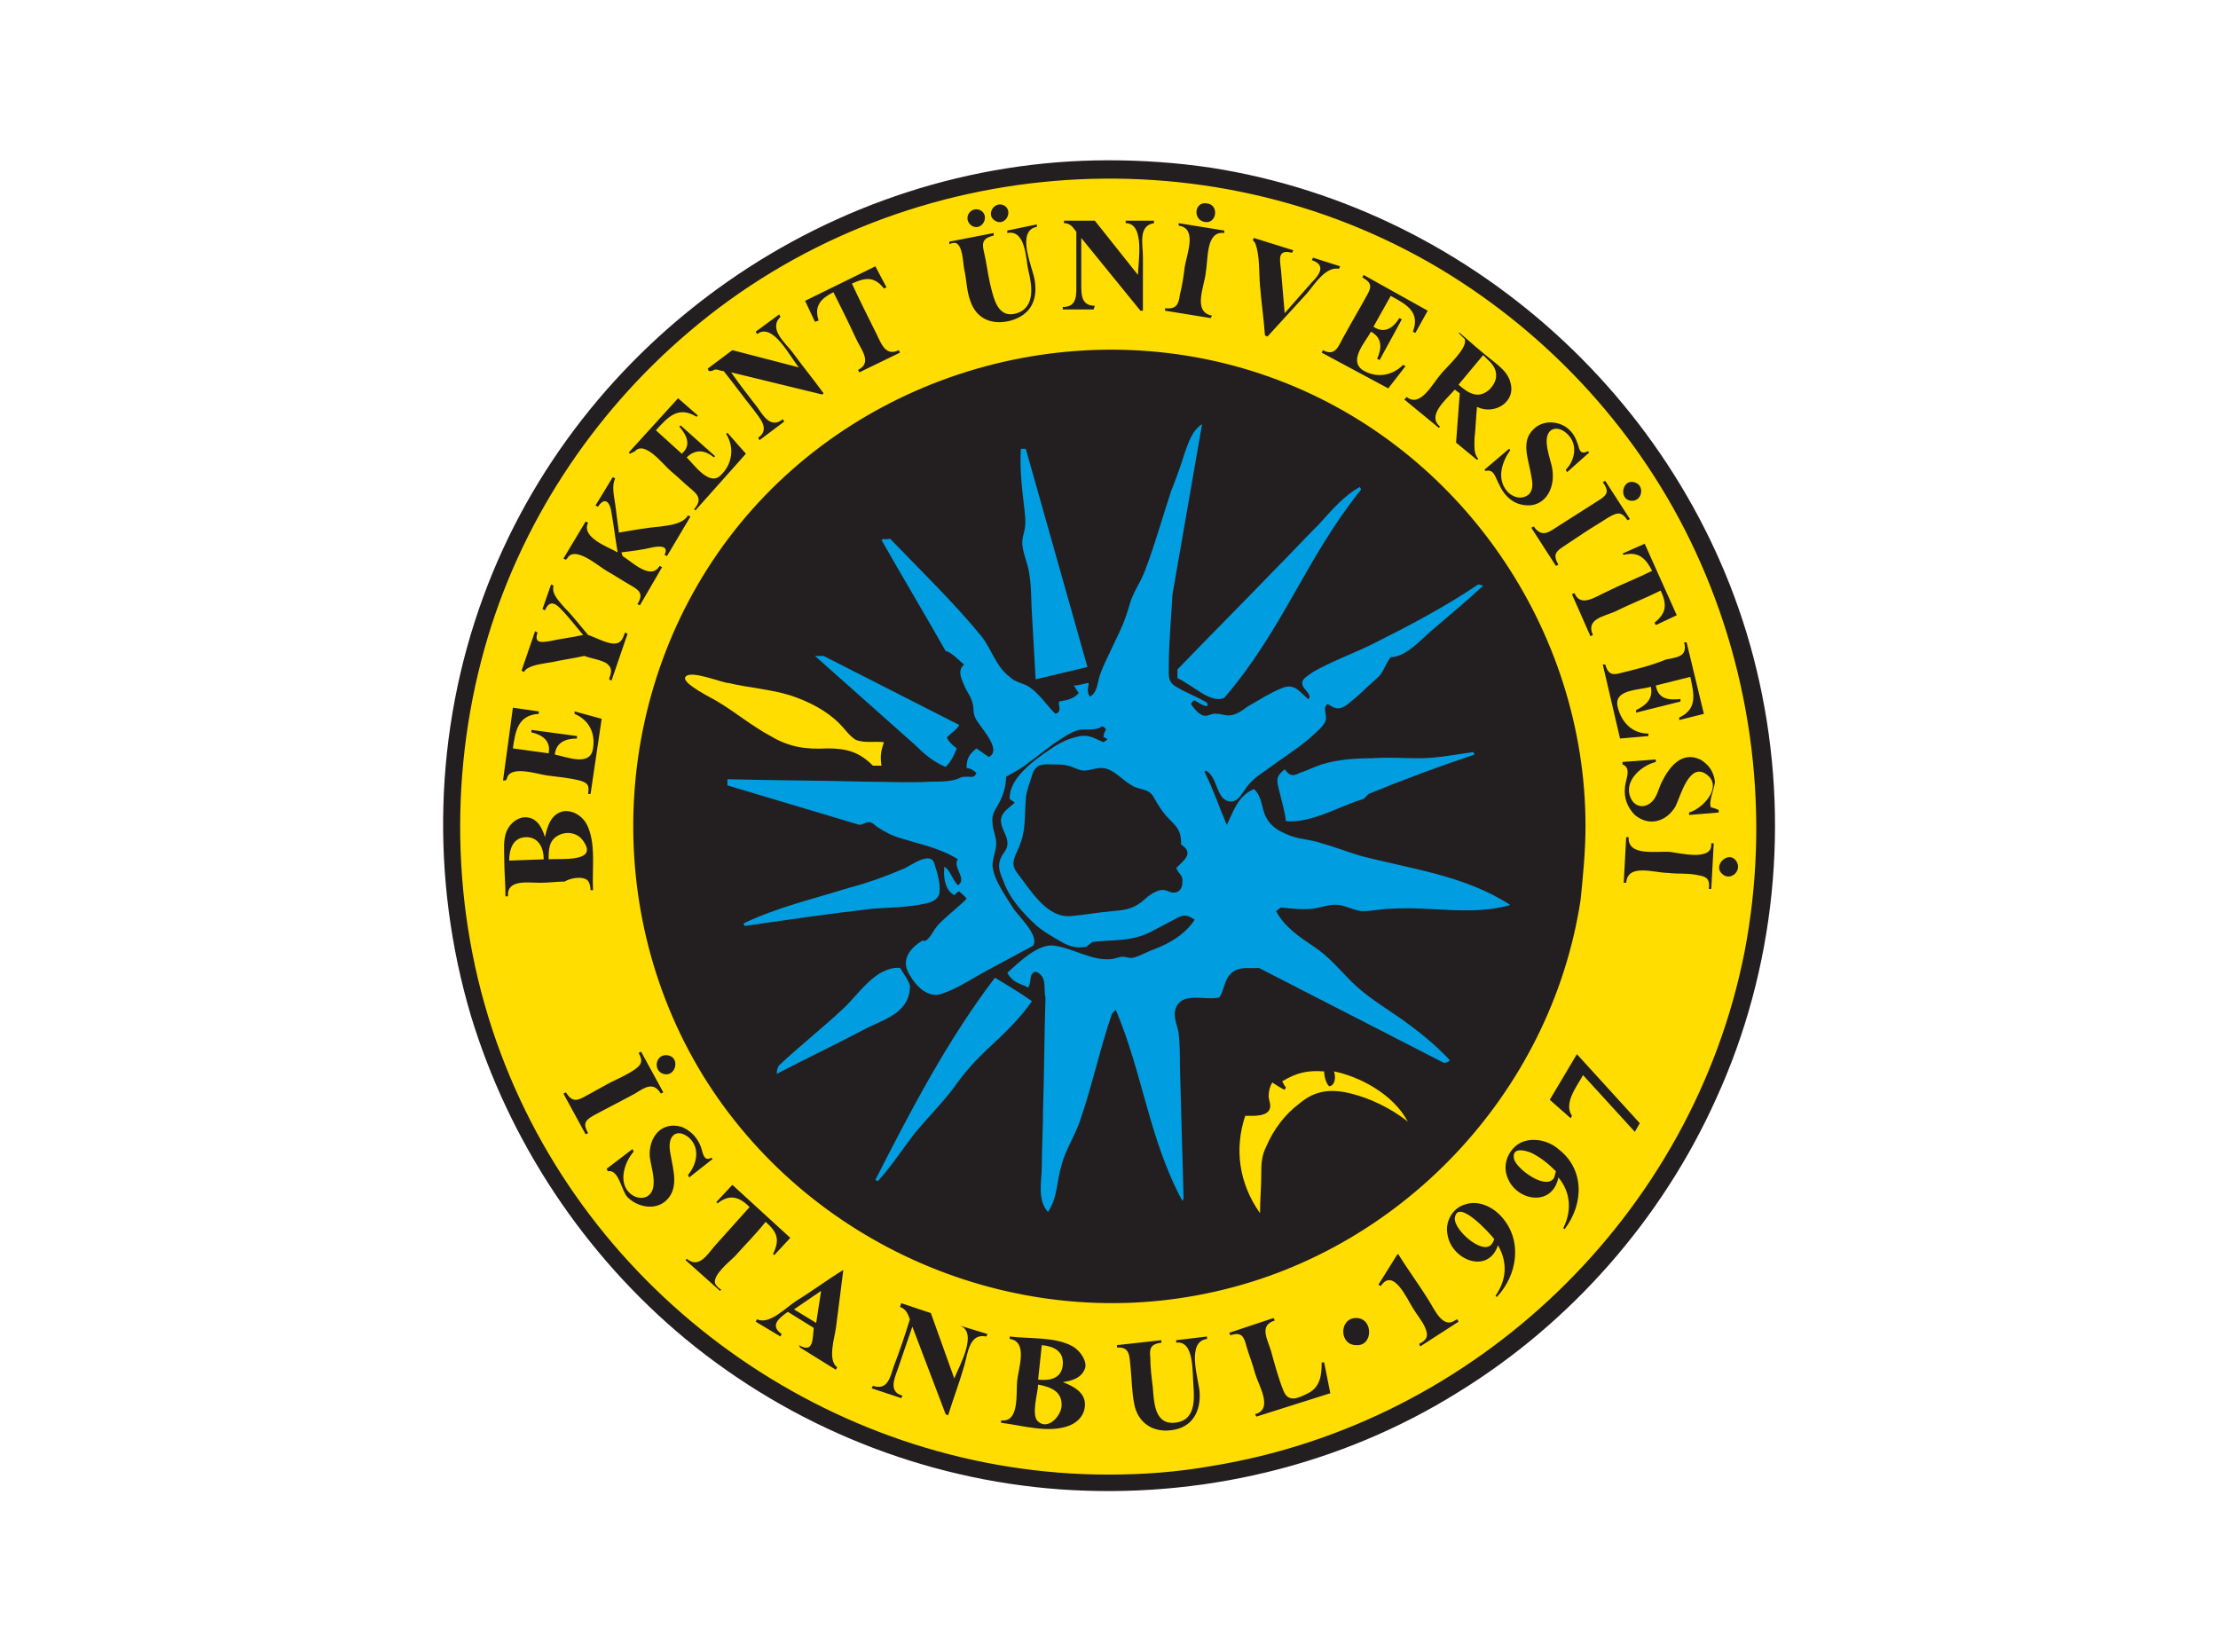
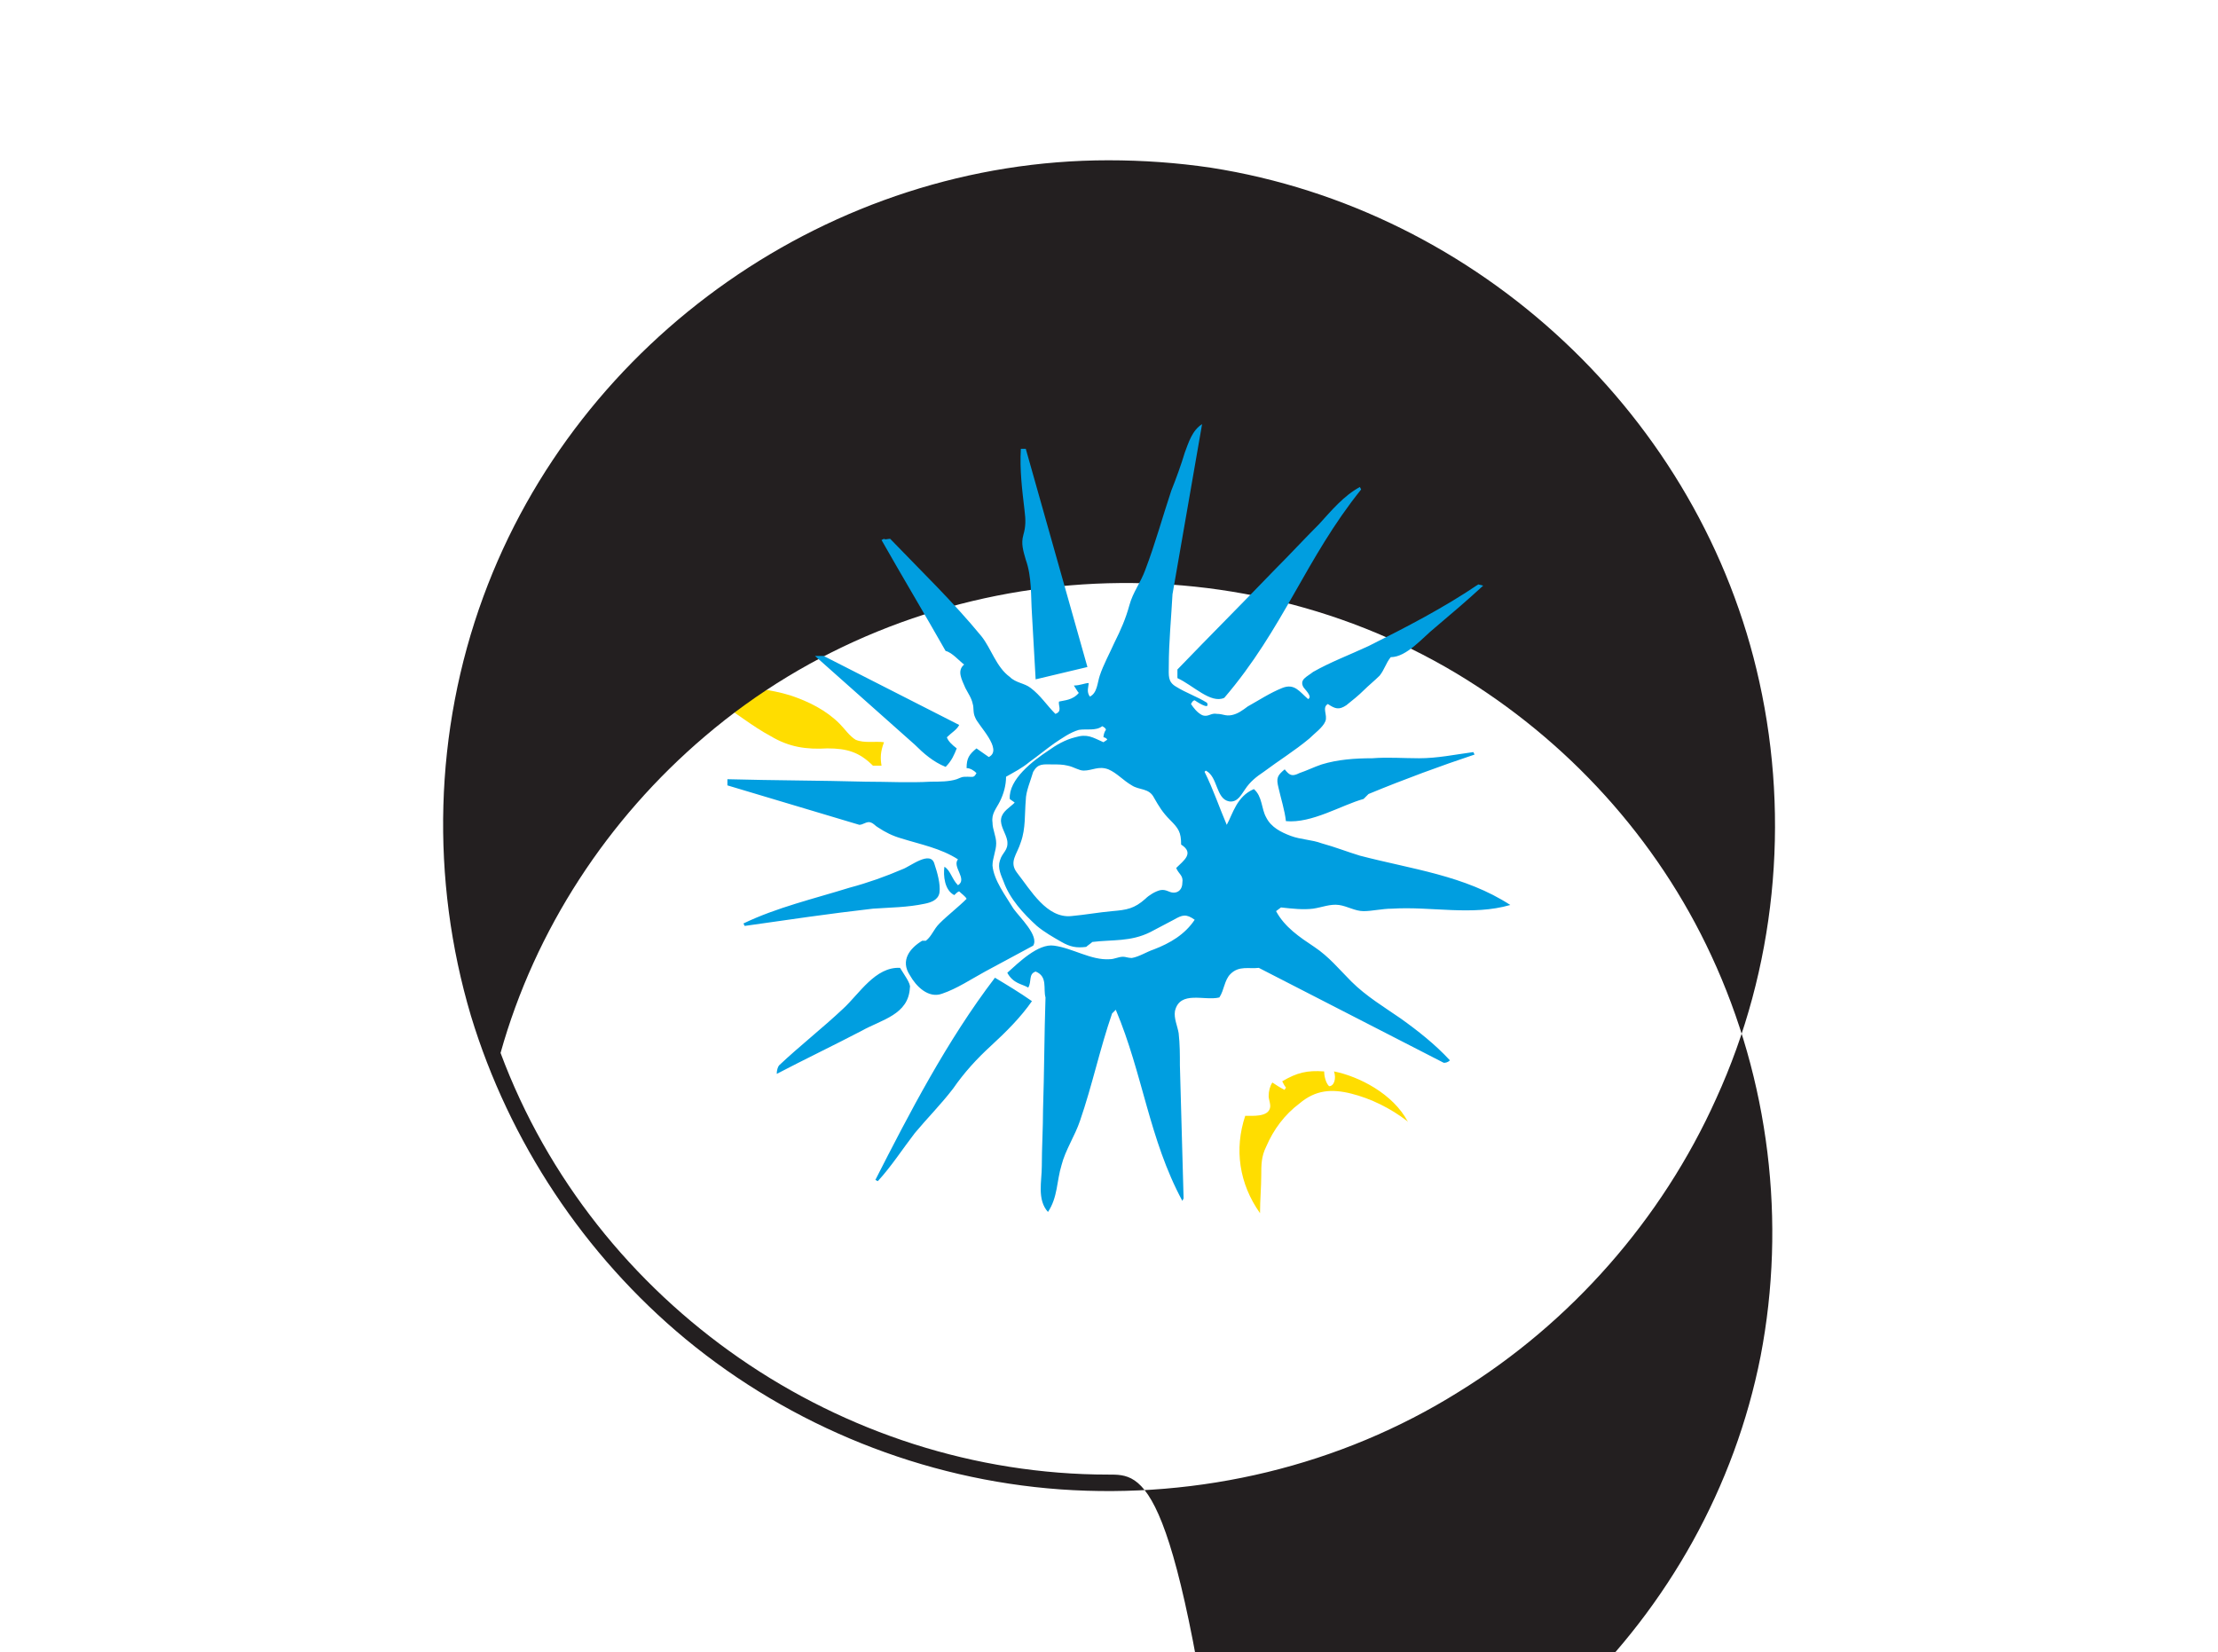
<svg xmlns="http://www.w3.org/2000/svg" version="1.0" id="katman_1" x="0px" y="0px" viewBox="0 0 179.9 134" style="enable-background:new 0 0 179.9 134;" xml:space="preserve">
  <style type="text/css">
	.st0{fill:#FFDD00;}
	.st1{fill:#231F20;}
	.st2{fill:#009EE0;}
</style>
-   <path class="st0" d="M36.8,67c0-22,14.1-42.3,34.8-49.9c10.7-3.9,22.6-4.3,33.5-1c10.1,3,19.3,9.2,26,17.4  C145.2,50.8,146.8,76,135,95c-5.5,8.9-13.7,16.1-23.2,20.4c-10.3,4.6-21.9,5.9-32.9,3.5c-21.2-4.4-38-22-41.4-43.4  C37,72.7,36.8,69.8,36.8,67z" />
-   <path class="st1" d="M48.1,90.5c1.1-0.6,2.3-1.2,3.4-1.8c0.8-0.5,1.5-1,2.1,0l0.2-0.1L52,85.3l-0.2,0.1c0.4,0.7,0.2,1-0.4,1.4  c-0.6,0.4-1.3,0.7-1.9,1c-0.7,0.4-1.3,0.7-2,1.1s-1.1,0.5-1.6-0.3l-0.2,0.1l1.8,3.3l0.2-0.1C47.3,91.2,47.4,90.9,48.1,90.5z   M53.8,87.1c1,0.3,1.4-1.3,0.4-1.5S52.9,86.8,53.8,87.1z M56.1,92.5c0.7,0.9,0.3,2.1-0.3,2.8l0.1,0.2l1.9-1.5l-0.1-0.1  c-0.7,0.4-0.7-0.6-0.9-1c-0.3-0.7-0.8-1.2-1.5-1.5c-1.7-0.5-2.7,0.9-2.6,2.4c0.1,0.8,0.4,1.6,0.3,2.4c-0.1,0.8-0.8,1.2-1.6,0.8  c-1.4-0.8-0.8-2.7,0-3.6l-0.1-0.2l-2.1,1.6l0.1,0.2c0.9-0.2,1.1,1.6,1.6,2.1c0.8,0.8,2.2,1.1,3.1,0.3c1.1-1,0.6-2.5,0.4-3.7  c-0.1-0.5-0.2-1.2,0.2-1.6S55.7,92,56.1,92.5L56.1,92.5z M58,104.1c-0.2-0.7,1.2-1.8,1.6-2.2c0.8-0.9,1.7-1.8,2.5-2.8  c0.9,0.8,1.2,1.4,0.6,2.6l0.1,0.1l1.3-1.4l-4.7-4.3l-1.3,1.4l0.1,0.1c1-0.8,1.8-0.5,2.6,0.3c-0.9,1-1.7,1.9-2.6,2.9  c-0.7,0.7-1.4,2.2-2.5,1.3l-0.1,0.1l2.8,2.5l0.1-0.1C58.3,104.5,58.1,104.3,58,104.1z M68.4,103c-1.3,0.8-2.5,1.7-3.8,2.5  c-0.8,0.5-2.2,2-3.2,1.5l-0.1,0.2l2,1.2l0.1-0.2c-1-0.7-0.2-1.3,0.5-1.8l2.1,1.3c-0.1,0.9,0,2.1-1.2,1.4l0.1,0.2l2.9,1.8l0.1-0.2  c-0.8-0.6-0.2-2.4-0.1-3.2C68,106.2,68.2,104.6,68.4,103z M66.2,107.3l-1.8-1.1l2.2-1.5C66.6,104.7,66.2,107.3,66.2,107.3z   M77.8,107.5c1.6,0.5,0,3.3-0.4,4.3l-1.9-5.3l-2.4-0.8L73,106c0.5,0.2,0.6,0.5,0.8,1c-0.4,1.3-0.8,2.5-1.3,3.8  c-0.3,0.9-0.5,2-1.7,1.6l-0.1,0.2l2.4,0.8l0.1-0.2c-1.1-0.3-0.7-1.3-0.4-2.1c0.4-1.2,0.8-2.3,1.2-3.5l2.7,7.1l0.2,0.1  c0.4-1.3,0.9-2.6,1.3-4c0.3-1,0.4-2.7,1.8-2.4l0.1-0.2L77.8,107.5C77.9,107.5,77.8,107.5,77.8,107.5z M87,109.2  c-1.4-0.8-3.6-0.6-5.1-0.8v0.2c1.5,0.2,0.7,2.4,0.6,3.4c-0.1,1,0.2,3.4-1.3,3.2v0.2c1.7,0.2,3.9,0.9,5.6,0.2  c0.7-0.3,1.2-0.9,1.2-1.7c0-1-1-1.5-1.8-1.8c0.7-0.1,1.5-0.3,1.8-1.1C88.2,110.5,87.7,109.6,87,109.2L87,109.2z M86.1,114.1  c-0.1,0.8-1.1,1.9-1.9,1.2c-0.6-0.5,0-2.4,0-3C85.3,112.5,86.2,112.9,86.1,114.1z M86.2,110.7c-0.1,1.1-1,1.3-2,1.2l0.3-2.8  C85.5,109.2,86.3,109.6,86.2,110.7z M95.4,108.7v0.2c1.5-0.2,1.3,2.5,1.4,3.5c0.1,1.3,0.1,2.9-1.6,3c-1.6,0.1-1.6-1.8-1.7-2.9  c-0.1-0.8-0.2-1.6-0.2-2.4c-0.1-0.8,0.1-1.1,0.9-1.2v-0.2l-3.6,0.4v0.2c1.1-0.1,1,0.8,1.1,1.6c0.1,1,0.1,2,0.3,3  c0.3,1.5,1.5,2.3,3,2.1c1.7-0.2,2.4-1.5,2.3-3.1c-0.1-1.1-1.1-4.1,0.6-4.3v-0.2L95.4,108.7z M107.2,110.5c0,1-0.1,2-1.1,2.5  c-0.8,0.4-1.6,0.8-2-0.2s-0.7-2.1-1-3.2c-0.3-1-1-2.1,0.3-2.5l-0.1-0.2l-3.6,1.2l0.1,0.2c0.9-0.3,1.1,0.1,1.3,0.9  c0.2,0.7,0.5,1.4,0.7,2.2c0.3,1,1.5,2.9,0,3.3l0.1,0.2l6-1.9l-0.5-2.5C107.4,110.5,107.2,110.5,107.2,110.5z M118,107.1  c-1,0.7-1.7-1-2.1-1.6c-0.8-1.3-1.7-2.5-2.5-3.8l-0.1,0.1l-1.5,2.4l0.2,0.1c1-1.5,2.1,1,2.6,1.8c0.3,0.5,0.8,1.1,1,1.6  c0.3,0.7,0.1,1-0.5,1.3l0.1,0.2l3.1-2l-0.1-0.2L118,107.1z M121.8,98.7c-0.7-0.8-1.9-1.4-3-1c-1,0.3-1.6,1.4-1.4,2.4  c0.3,2.1,3.3,3.3,4.1,0.9c0.8,1.4,0.7,2.8-0.2,4.1l0.1,0.1C123.1,103.4,123.5,100.6,121.8,98.7z M120.9,101c-0.8,0.7-3-1.3-2.9-2.2  c0.2-1.7,2.9,1.3,3.2,1.7C121.1,100.8,121,100.9,120.9,101z M126.4,93.2c-0.8-0.7-2.1-1-3.1-0.5c-0.9,0.5-1.4,1.6-1.1,2.6  c0.6,2.1,3.7,2.7,4.2,0.2c1,1.2,1.1,2.7,0.4,4.1l0.1,0.1C128.5,97.6,128.5,94.8,126.4,93.2z M126,95.6c-0.7,0.9-3-0.8-3.2-1.6  c-0.2-1,0.9-0.7,1.4-0.5c0.8,0.4,1.4,0.9,2,1.5C126.1,95.3,126.1,95.5,126,95.6z M125.7,89.2l1.7,1.5l0.1-0.2  c-0.7-1,0.4-2.4,0.9-3.3l4.2,4.6l0.4-0.7l-5.1-5.6L125.7,89.2z M47.5,71.3c0.3,0.1,0.4,0.6,0.4,0.9h0.2c-0.1-1.7,0.3-4-0.6-5.5  c-0.4-0.6-1.1-1-1.8-0.9c-1,0.2-1.3,1.2-1.5,2.1c-0.2-0.7-0.6-1.5-1.4-1.6c-0.7-0.1-1.4,0.4-1.7,1.1c-0.3,0.7-0.2,1.5-0.2,2.3  c0,1,0.1,2,0.1,3h0.2c-0.1-1.4,1.6-1.1,2.6-1.1c0.7,0,1.4-0.1,2-0.1C46.3,71.2,47.1,71.1,47.5,71.3z M41.3,69.8  c0-0.9,0.3-1.9,1.4-1.9c1,0,1.4,0.9,1.4,1.8C44.1,69.7,41.3,69.8,41.3,69.8z M44.5,69.7c0-0.8,0-1.6,0.9-2c0.7-0.3,1.5-0.1,1.9,0.5  C48.6,70,45.4,69.6,44.5,69.7z M41.1,63.2c0.2-1.2,2.5-0.4,3.3-0.3c0.8,0.1,1.8,0.2,2.6,0.4c0.7,0.2,0.8,0.4,0.7,1.1h0.2l0.9-6.1  l-2.2-0.6v0.2c1.2,0.5,1.7,1.6,1.5,2.8c-0.2,1.5-2.1,0.7-3.1,0.5c0.1-1,0.9-1.3,1.8-1.3v-0.2l-3.7-0.5v0.2c0.9,0.2,1.6,0.7,1.4,1.7  l-2.9-0.4c0.2-1.4,0.4-2.7,2.1-2.8v-0.2l-2.1-0.3l-0.8,5.9H41C41,63.3,41.1,63.2,41.1,63.2z M42.8,54.2c0.5-0.3,1.4-0.4,2-0.5  c0.9-0.2,1.7-0.3,2.6-0.5c0.5,0.2,1.3,0.3,1.8,0.6c0.5,0.4,0.4,0.7,0.2,1.3l0.2,0.1l1.3-3.8l-0.2-0.1c-0.2,0.5-0.3,0.9-0.9,0.9  c-0.6,0-1.5-0.5-2.1-0.7c-0.6-0.7-1.2-1.5-1.9-2.2c-0.4-0.5-1.1-1.1-0.9-1.8l-0.2-0.1l-0.7,2l0.2,0.1c0.3-0.7,0.7-0.7,1.2-0.2  c0.7,0.7,1.3,1.5,1.9,2.2c-0.9,0.2-1.8,0.3-2.7,0.5c-0.7,0.1-1.3,0.2-1-0.7l-0.2-0.1l-1.1,3.2l0.2,0.1  C42.5,54.5,42.6,54.3,42.8,54.2z M46,45.3c0.6-1.1,2.5,0.6,3.2,1s1.3,0.8,2,1.2s1,0.7,0.5,1.5l0.2,0.1l1.8-3.1l-0.2-0.1  c-0.7,1.2-2.2-0.3-3-0.8l-0.1-0.3c0.8-0.1,1.7-0.2,2.5-0.4c0.5-0.1,1.4-0.2,1,0.6l0.2,0.1l1.9-3.2l-0.2-0.1  c-0.4,0.7-1.5,0.8-2.2,0.9c-1.1,0.1-2.3,0.3-3.4,0.5c-0.1-0.8-0.2-1.5-0.3-2.3c-0.1-0.7-0.3-1.5,0-2.1l-0.2-0.1L48.3,41l0.2,0.1  c0.6-0.9,1-0.3,1.1,0.5c0.2,1.1,0.3,2.1,0.5,3.2c-0.7-0.4-3-1.2-2.4-2.4l-0.2-0.1l-1.8,3l0.2,0.1C45.9,45.4,46,45.3,46,45.3z   M51.5,36.6c0.8-0.9,2.3,1.1,2.9,1.6c0.6,0.5,1.1,1,1.7,1.5c0.6,0.5,0.8,0.9,0.2,1.6l0.1,0.1l4.1-4.6L59,35.1l-0.1,0.1  c0.7,1.1,0.5,2.5-0.5,3.4c-0.9,0.8-2.1-0.9-2.7-1.5c0.7-0.7,1.5-0.6,2.2,0L58,37l-2.8-2.5l-0.1,0.1c0.6,0.7,1,1.5,0.2,2.2l-2.1-1.9  c1-1.1,1.8-2,3.3-1.1l0.1-0.1L55,32.3l-4,4.4l0.1,0.1C51.1,36.8,51.5,36.6,51.5,36.6z M57.9,30c0.3-0.1,0.5,0.1,0.8,0.1  c0.8,1,1.6,2.1,2.4,3.1c0.5,0.7,1.4,1.6,0.4,2.3l0.1,0.2l2-1.5L63.5,34c-1,0.8-1.6-0.3-2.1-1c-0.7-0.9-1.4-1.8-2.1-2.8l7.4,1.8  l0.1-0.1c-0.8-1.1-1.7-2.2-2.5-3.3c-0.6-0.8-2-1.9-1-2.9l-0.1-0.2l-1.9,1.4l0.1,0.2c1.3-1,2.7,1.9,3.4,2.7l-5.4-1.4l-2,1.5l0.1,0.2  C57.6,30.1,57.8,30.1,57.9,30z M66.4,26c-0.4-1.2,0.2-1.8,1.2-2.3c0.6,1.2,1.2,2.4,1.8,3.7c0.4,0.9,1.4,2,0.2,2.6l0.1,0.2l3.3-1.6  l-0.1-0.2c-1.2,0.6-1.5-0.8-2-1.7c-0.6-1.2-1.2-2.4-1.8-3.7c1.1-0.5,1.8-0.6,2.6,0.4l0.2-0.1L71,21.6l-5.7,2.8l0.8,1.7  C66.1,26.1,66.4,26,66.4,26z M78.8,18.3c0.8,0.5,1.5-0.7,0.8-1.2C78.8,16.6,78,17.7,78.8,18.3z M77.5,19.7c0.6,0.2,0.6,1.6,0.7,2.1  c0.2,0.9,0.2,1.8,0.5,2.6c0.5,1.5,1.8,2,3.3,1.6c1.7-0.5,2.2-1.8,1.9-3.4c-0.2-1-1.5-3.9,0.2-4.2v-0.2l-2.4,0.5v0.2  c1.5-0.3,1.5,2.1,1.7,3c0.3,1.2,0.6,3-0.9,3.5c-1.6,0.5-1.9-1.2-2.2-2.4c-0.2-0.9-0.3-1.8-0.5-2.6c-0.2-0.8,0-1.1,0.8-1.3v-0.2  L77,19.6v0.2C77.2,19.7,77.4,19.7,77.5,19.7z M80.7,17.9c0.8,0.5,1.5-0.7,0.8-1.2C80.7,16.2,79.9,17.4,80.7,17.9z M88.8,24.8  c-1.1,0-1.1-0.9-1.1-1.7v-3.8l4.8,5.9h0.2v-4.4c0-1-0.4-2.5,0.9-2.7v-0.2h-2.3v0.2c1.6,0,1,3.2,1,4.2l-3.5-4.4h-2.5v0.2  c0.5,0,0.7,0.3,1,0.7V23c0,0.9,0.1,1.9-1.1,1.9v0.2h2.5C88.7,25.1,88.8,24.8,88.8,24.8z M98.3,25.6c-1.6-0.3-0.6-2.4-0.5-3.5  c0.2-1.1,0-3.4,1.5-3.2v-0.2l-3.7-0.6v0.2c1.5,0.2,0.7,2.2,0.5,3.3c-0.1,0.8-0.2,1.5-0.4,2.3c-0.1,0.8-0.3,1.2-1.2,1.1v0.2l3.7,0.6  C98.2,25.8,98.3,25.6,98.3,25.6z M97.7,18c1,0.2,1.2-1.4,0.2-1.5C96.9,16.3,96.7,17.8,97.7,18z M101.8,19.7c0.4,1,0.3,2.4,0.4,3.5  c0.1,1.3,0.3,2.6,0.4,4l0.2,0.1c1.1-1.2,2.1-2.3,3.2-3.5c0.6-0.7,1.5-2.2,2.6-2l0.1-0.2l-2.2-0.7l-0.1,0.2c1.2,0.4,0.6,1.2,0,1.8  c-0.7,0.8-1.5,1.7-2.2,2.5c-0.1-1.2-0.2-2.3-0.3-3.5c-0.1-0.9-0.3-1.7,0.9-1.4l0.1-0.2l-3.2-1l-0.1,0.2  C101.6,19.4,101.7,19.6,101.8,19.7z M110.9,23.9c-0.6,1.1-1.2,2.1-1.8,3.2c-0.5,0.8-0.7,1.9-1.8,1.3l-0.1,0.2l5.4,2.9l1.4-1.8  l-0.2-0.1c-0.9,0.9-2.2,1.1-3.3,0.4c-1.1-0.8,0.2-2.2,0.7-3.1c0.9,0.5,0.9,1.3,0.5,2.2l0.2,0.1l1.8-3.3l-0.2-0.1  c-0.5,0.8-1.2,1.3-2.1,0.7l1.4-2.5c1.3,0.7,2.4,1.3,1.8,2.9l0.2,0.1l1-1.8l-5.2-2.9l-0.1,0.2C111.2,22.9,111.3,23.2,110.9,23.9z   M118.8,27.5c0.3,0.7-1.5,2.3-1.9,2.8c-0.7,0.8-1.7,2.8-2.8,1.9l-0.2,0.2l2.8,2.3l0.1-0.1c-1.1-0.9,0.5-2.2,1.2-3l0.4,0.3l-0.3,4  l1.7,1.4l0.1-0.1c-0.4-0.4-0.3-1.1-0.3-1.7c0.1-0.8,0.1-1.6,0.2-2.5c1.4,0.7,3.2-0.4,2.7-2c-0.2-0.8-0.9-1.3-1.5-1.8  c-0.9-0.7-1.8-1.5-2.6-2.2h-0.1L118.8,27.5L118.8,27.5z M120.7,29.2c0.8,0.7,0.9,1.6,0.1,2.4c-0.9,0.8-1.7,0.3-2.5-0.4l2-2.4  L120.7,29.2z M122.2,39.8c-0.8-1-0.4-2.3,0.3-3.3l-0.1-0.1l-2,1.7l0.1,0.1c0.7-0.2,0.8,0.6,1.1,1.1c0.3,0.7,0.9,1.4,1.7,1.6  c1.9,0.5,2.9-1.2,2.6-2.9c-0.1-0.7-0.9-2.5-0.1-3.1c0.6-0.4,1.4,0.2,1.7,0.8c0.4,0.8,0.1,1.8-0.5,2.4l0.1,0.2l1.8-1.6l-0.1-0.1  c-0.6,0.3-0.7-0.1-0.8-0.5c-0.2-0.6-0.4-1-0.9-1.4c-0.8-0.6-2-0.6-2.7,0.1c-1.1,1-0.4,2.5-0.2,3.8c0.1,0.5,0.2,1.1-0.2,1.5  C123.4,40.6,122.6,40.3,122.2,39.8z M129.8,40.5l-3.3,2.1c-0.8,0.5-1.4,1.1-2.1,0.1l-0.2,0.1l2,3.1l0.2-0.1c-0.4-0.7-0.3-1,0.3-1.4  l1.8-1.2c0.6-0.4,1.3-0.8,1.9-1.2c0.7-0.4,1.1-0.6,1.6,0.2l0.2-0.1l-2-3.1l-0.2,0.1C130.5,39.8,130.4,40.1,129.8,40.5z M132.2,40.6  c1,0.2,1.3-1.3,0.3-1.5C131.6,38.9,131.3,40.4,132.2,40.6z M131.7,45c1.2-0.3,1.8,0.3,2.3,1.3c-1.2,0.6-2.5,1.1-3.7,1.7  c-0.9,0.4-2.1,1.3-2.6,0.1l-0.2,0.1l1.5,3.4l0.2-0.1c-0.6-1.3,0.9-1.5,1.8-1.9c1.2-0.6,2.5-1.1,3.7-1.7c0.5,1.1,0.5,1.8-0.5,2.6  l0.1,0.2l1.7-0.8l-2.6-5.8l-1.8,0.8C131.6,44.9,131.7,45,131.7,45z M131.4,54.6c-0.7,0.2-1,0-1.2-0.7H130l1.4,6l2.3-0.2v-0.2  c-1.3,0-2.2-0.9-2.5-2.2c-0.3-1.4,1.7-1.3,2.7-1.6c0.2,1-0.4,1.5-1.2,1.9v0.2l3.6-0.9v-0.2c-1,0.1-1.8,0-2-1.1l2.8-0.7  c0.3,1.4,0.6,2.6-0.9,3.3v0.2l2-0.5l-1.4-5.8h-0.2c0.3,1.2-0.6,1.2-1.5,1.4C133.9,54,132.6,54.3,131.4,54.6z M138.8,65.5  c-0.3-0.3,0.3-1.7,0.3-2.1c-0.1-0.8-0.5-1.4-1.2-1.8c-1.5-0.7-2.5,0.6-3.1,1.8c-0.3,0.6-0.4,1.3-0.9,1.7c-0.6,0.5-1.3,0.3-1.6-0.3  c-0.7-1.4,0.8-2.7,2-3v-0.2l-2.7,0.2V62c0.8,0.3,0.2,1.3,0.2,1.9c-0.1,0.8,0.2,1.6,0.8,2.2c1.2,1,2.6,0.5,3.3-0.7  c0.4-0.8,1.1-3.6,2.5-2.6c1.4,1-0.3,2.8-1.4,3.1v0.2l2.4-0.2v-0.2C139,65.5,138.8,65.5,138.8,65.5L138.8,65.5z M140.8,69.8  c-0.6-0.8-1.8,0.3-1.2,1C140.3,71.6,141.4,70.6,140.8,69.8z M138.8,68.6c-0.1,1.2-2.5,0.6-3.3,0.5c-1.1-0.1-3.5,0.4-3.4-1.2h-0.2  l-0.2,3.7h0.2c0.1-1.6,2.3-0.8,3.4-0.8c0.8,0.1,1.7,0,2.5,0.2c0.7,0.1,0.9,0.4,0.8,1.1h0.2l0.2-3.7h-0.2V68.6z M128.6,67  c0-15.9-10.1-30.6-25-36.2C88.2,25,70.4,29.8,60,42.5c-10.3,12.6-11.5,30.8-3,44.7c8.5,13.8,25.1,21,40.9,17.7  c15.6-3.2,27.9-16.2,30.3-31.9C128.4,71,128.6,69,128.6,67z" />
  <path class="st0" d="M71.5,62.1h-0.7c-1.1-1.1-2.1-1.4-3.7-1.4c-1.7,0.1-3.1-0.1-4.6-1c-1.5-0.8-2.8-1.9-4.3-2.8  c-0.3-0.2-3-1.5-2.6-2c0.4-0.6,3,0.5,3.5,0.5c1.7,0.4,3.4,0.5,5,1c1.5,0.5,2.9,1.2,4,2.3c0.4,0.4,0.8,1,1.3,1.3  c0.7,0.3,1.6,0.1,2.3,0.2C71.4,61,71.4,61.5,71.5,62.1z M114.1,90.9c-1.3-1-2.9-1.8-4.5-2.2c-1.6-0.4-2.9-0.3-4.2,0.8  c-1.2,0.9-2.1,2.1-2.7,3.5c-0.4,0.8-0.4,1.5-0.4,2.3c0,1-0.1,2-0.1,3.1c-1.7-2.4-2.1-5.2-1.2-7.9c0.6,0,1.8,0.1,2-0.6  c0.1-0.3-0.1-0.7-0.1-1c0-0.4,0.1-0.8,0.3-1.1c0.3,0.2,0.6,0.4,1,0.6c0-0.1,0.1-0.1,0.1-0.2c-0.1-0.1-0.2-0.3-0.3-0.5  c1.2-0.7,2-0.9,3.4-0.8c0,0.3,0.1,0.9,0.4,1.2c0.4,0,0.6-0.6,0.4-1.2c2,0.4,4.8,1.8,6,4.1L114.1,90.9L114.1,90.9z" />
-   <path class="st1" d="M110,106.9c-1.4,0-1.4,2.2,0,2.2C111.4,109.2,111.4,106.9,110,106.9z" />
-   <path class="st1" d="M89.9,13c-22.4,0-43,14.4-50.7,35.4c-4,10.9-4.3,22.9-1,34c3.1,10.2,9.2,19.4,17.4,26.2  c8.6,7.1,19.3,11.4,30.4,12.2c11.3,0.8,22.7-1.9,32.3-7.9c9.1-5.6,16.5-14,20.9-23.8c4.8-10.5,6-22.5,3.5-33.8  C138,33.9,120,17,98.2,13.6C95.5,13.2,92.7,13,89.9,13z M89.9,119.6c-21.7,0-41.7-13.8-49.3-34.2c-3.9-10.4-4.3-22.1-1.3-32.8  c2.8-10,8.7-19,16.6-25.7c16.9-14.4,41.8-16.5,60.9-5.1c9,5.4,16.3,13.4,20.7,22.9c4.7,10.1,6.1,21.6,4,32.5  c-4.2,21.3-21.7,38.2-43.2,41.7C95.5,119.4,92.7,119.6,89.9,119.6z" />
+   <path class="st1" d="M89.9,13c-22.4,0-43,14.4-50.7,35.4c-4,10.9-4.3,22.9-1,34c3.1,10.2,9.2,19.4,17.4,26.2  c8.6,7.1,19.3,11.4,30.4,12.2c11.3,0.8,22.7-1.9,32.3-7.9c9.1-5.6,16.5-14,20.9-23.8c4.8-10.5,6-22.5,3.5-33.8  C138,33.9,120,17,98.2,13.6C95.5,13.2,92.7,13,89.9,13z M89.9,119.6c-21.7,0-41.7-13.8-49.3-34.2c2.8-10,8.7-19,16.6-25.7c16.9-14.4,41.8-16.5,60.9-5.1c9,5.4,16.3,13.4,20.7,22.9c4.7,10.1,6.1,21.6,4,32.5  c-4.2,21.3-21.7,38.2-43.2,41.7C95.5,119.4,92.7,119.6,89.9,119.6z" />
  <path class="st2" d="M83.2,64.9c-0.1,1.1,0,2.3-0.4,3.4c-0.3,1-1,1.6-0.3,2.5c1.1,1.4,2.4,3.7,4.4,3.5c1.1-0.1,2.2-0.3,3.3-0.4  c1.2-0.1,1.8-0.2,2.7-1c0.3-0.3,0.8-0.6,1.2-0.7c0.5-0.1,0.7,0.2,1.1,0.2c0.4,0,0.7-0.3,0.7-0.8c0.1-0.6-0.3-0.7-0.5-1.2  c0.6-0.6,1.5-1.2,0.4-1.9c0-1-0.2-1.3-0.9-2c-0.6-0.6-0.9-1.1-1.3-1.8c-0.4-0.8-1.2-0.6-1.8-1c-0.7-0.4-1.2-1-1.9-1.3  c-0.8-0.3-1.3,0.1-2,0.1c-0.4,0-0.8-0.3-1.3-0.4C86.2,62,85.8,62,85.4,62c-0.8,0-1.2-0.1-1.6,0.6C83.6,63.3,83.2,64.2,83.2,64.9z   M95.1,48.2c-0.1,1.9-0.3,3.9-0.3,5.8c0,0.8-0.1,1.3,0.6,1.7c0.8,0.5,1.7,0.8,2.5,1.3c0.3,0.7-1-0.2-1-0.2c-0.1,0-0.2,0.1-0.3,0.3  c0.2,0.3,0.5,0.7,0.9,0.9c0.5,0.2,0.7-0.2,1.2-0.1c0.5,0,0.7,0.2,1.2,0.1s0.9-0.4,1.3-0.7c0.9-0.5,1.8-1.1,2.8-1.5s1.4,0.3,2.1,0.9  c0.4-0.2-0.3-0.8-0.4-1c-0.3-0.6,0.3-0.8,0.8-1.2c1.4-0.8,3-1.4,4.5-2.1c3-1.5,6.1-3.1,8.9-5l0.4,0.1c-1.3,1.2-2.6,2.3-3.9,3.4  c-1,0.8-2.3,2.4-3.6,2.4c-0.4,0.5-0.5,1-0.9,1.5c-0.4,0.4-0.9,0.8-1.3,1.2s-0.9,0.8-1.4,1.2c-0.6,0.4-0.9,0.3-1.5-0.1  c-0.5,0.3,0,0.9-0.2,1.4s-0.9,1-1.3,1.4c-1.2,1-2.5,1.8-3.7,2.7c-0.6,0.4-1.1,0.8-1.5,1.4c-0.3,0.4-0.6,1.1-1.3,1  c-1.1-0.2-0.9-2-1.9-2.5l-0.1,0.1c0.7,1.4,1.2,2.9,1.8,4.3c0.5-0.9,0.8-2.3,2.2-2.9c0.7,0.6,0.6,1.6,1,2.3c0.4,0.8,1.2,1.2,2,1.5  c0.8,0.3,1.7,0.3,2.5,0.6c1.1,0.3,2.1,0.7,3.1,1c4.2,1.1,8.5,1.6,12.2,4c-3.1,0.9-6.4,0.1-9.6,0.3c-0.8,0-1.6,0.2-2.3,0.2  c-0.7,0-1.3-0.4-2-0.5c-0.7-0.1-1.4,0.2-2.1,0.3c-0.8,0.1-1.7,0-2.6-0.1l-0.4,0.3c0.7,1.3,1.9,2.1,3.1,2.9s2,1.8,3,2.8  c1.2,1.2,2.7,2.1,4,3c1.4,1,2.8,2.1,4,3.4c-0.2,0.2-0.4,0.2-0.5,0.2l-15-7.7c-0.8,0.1-1.6-0.2-2.3,0.5c-0.5,0.5-0.5,1.3-0.9,1.9  c-1.2,0.3-3.2-0.6-3.6,1.1c-0.1,0.6,0.2,1.2,0.3,1.8c0.1,0.9,0.1,1.7,0.1,2.6L96,97.2l-0.1,0.2c-2.7-5-3.2-10.3-5.4-15.5l-0.3,0.3  c-1,2.9-1.6,5.8-2.6,8.7c-0.4,1.2-1.2,2.4-1.5,3.6c-0.4,1.3-0.3,2.6-1.1,3.8c-0.9-1-0.5-2.5-0.5-3.7c0-1.5,0.1-3.1,0.1-4.6  c0.1-3,0.1-6.1,0.2-9.1c-0.2-0.7,0.2-1.7-0.8-2.1c-0.6,0.2-0.3,0.8-0.6,1.3c-0.5-0.3-1.2-0.3-1.7-1.2c0.9-0.8,2.5-2.4,3.8-2.2  c1.5,0.2,3,1.2,4.5,1.1c0.4,0,0.7-0.2,1.1-0.2c0.2,0,0.4,0.1,0.7,0.1c0.6-0.1,1.2-0.5,1.8-0.7c1.3-0.5,2.5-1.2,3.3-2.4  c-0.7-0.5-1-0.4-1.7,0c-0.6,0.3-1.3,0.7-1.9,1c-1.6,0.8-3.1,0.6-4.7,0.8c-0.1,0.1-0.4,0.3-0.5,0.4c-0.8,0.1-1.3,0-2-0.4  c-0.7-0.4-1.4-0.8-2-1.3c-1.1-1-2.2-2.2-2.7-3.6c-0.2-0.5-0.5-1.1-0.3-1.7c0.2-0.7,0.7-0.8,0.6-1.6c-0.1-0.6-0.6-1.2-0.5-1.8  s0.7-0.9,1.1-1.3c-0.1-0.1-0.3-0.2-0.4-0.3c-0.1-1.6,1.9-3.1,3.1-3.9c0.7-0.5,1.4-0.9,2.2-1.1c1-0.3,1.4,0,2.3,0.4l0.3-0.2  c0-0.1-0.2-0.2-0.3-0.2c0-0.2,0.1-0.5,0.2-0.6c0-0.1-0.1-0.2-0.3-0.3c-0.5,0.4-1.3,0.2-1.9,0.3c-0.7,0.2-1.4,0.7-2,1.1  c-0.7,0.5-1.3,1-2,1.5c-0.6,0.5-1.2,0.8-1.9,1.2c0,0.7-0.2,1.4-0.5,2c-0.3,0.6-0.7,1-0.6,1.7c0,0.6,0.3,1.1,0.3,1.7  c0,0.6-0.3,1.2-0.3,1.8c0.1,1.2,1.1,2.5,1.7,3.5c0.5,0.7,2.1,2.2,1.6,3l-3.9,2.1c-1.1,0.6-2.3,1.4-3.5,1.8c-1.1,0.4-2.1-0.6-2.6-1.5  c-0.8-1.2,0-2.2,1-2.8h0.3c0.5-0.4,0.6-0.9,1.1-1.4c0.7-0.7,1.5-1.3,2.2-2c-0.1-0.2-0.4-0.4-0.6-0.6c-0.1,0-0.3,0.2-0.4,0.3  c-0.8-0.4-0.9-1.6-0.8-2.3c0.5,0.3,0.6,1,1.1,1.5c0.8-0.5-0.5-1.5,0-2.1c-1.4-0.9-3-1.2-4.6-1.7c-0.7-0.2-1.3-0.5-1.9-0.9  c-0.2-0.1-0.3-0.3-0.6-0.4c-0.3-0.1-0.6,0.2-0.9,0.2L59,63.7v-0.5c3.7,0.1,7.5,0.1,11.2,0.2c1.8,0,3.5,0.1,5.3,0  c0.7,0,1.5,0,2.1-0.2C78.1,63,78,63,78.5,63c0.4,0,0.5,0.1,0.7-0.3c-0.2-0.2-0.5-0.4-0.8-0.4c0-0.8,0.2-1.1,0.8-1.6l1,0.7  c1.2-0.6-0.9-2.6-1.1-3.2c-0.2-0.4-0.1-0.8-0.2-1.1c-0.1-0.5-0.4-0.9-0.6-1.3c-0.3-0.7-0.7-1.4-0.1-1.9c-0.4-0.3-1-1-1.5-1.1  c-1.7-3-3.5-6-5.2-9l0.2-0.1c0.1,0.1,0.3,0,0.5,0c2.5,2.6,5.1,5.1,7.4,7.9c0.8,1,1.2,2.5,2.3,3.3c0.5,0.5,1.2,0.5,1.7,0.9  c0.8,0.6,1.3,1.4,2,2.1c0.6-0.2,0.2-0.7,0.3-1c0.4-0.1,1.1-0.1,1.6-0.7c-0.1-0.1-0.2-0.3-0.4-0.6c0.5,0,0.9-0.2,1.2-0.2  c0,0.3-0.2,0.7,0.1,1.1c0.6-0.3,0.6-1.1,0.8-1.7c0.3-0.9,0.8-1.8,1.2-2.7c0.5-1,0.9-1.9,1.2-3c0.3-1.1,0.9-1.8,1.3-2.9  c0.8-2.1,1.4-4.3,2.1-6.4c0.4-1,0.8-2.1,1.1-3.1c0.3-0.8,0.6-1.8,1.4-2.3L95.1,48.2z M83.7,81.2c-0.9,1.3-2.1,2.5-3.3,3.6  c-1.2,1.1-2.2,2.2-3.1,3.5c-1,1.3-2.1,2.4-3.1,3.6c-1,1.3-1.9,2.7-3,3.9L71,95.7c2.7-5.3,5.8-11.3,9.7-16.4  C81.7,79.9,82.7,80.5,83.7,81.2z M73.8,80.1c-0.1,2.2-2.3,2.6-3.9,3.5c-2.3,1.2-4.6,2.3-6.9,3.5c0-0.3,0.1-0.6,0.2-0.7  c1.7-1.6,3.5-3,5.2-4.6c1.3-1.2,2.6-3.4,4.6-3.3C73.3,79,73.9,79.8,73.8,80.1z M75.8,70.1c0.2,0.6,0.5,1.6,0.4,2.3  c-0.1,0.6-0.7,0.8-1.2,0.9c-1.4,0.3-2.8,0.3-4.2,0.4c-3.5,0.4-6.9,0.9-10.4,1.4l-0.1-0.2c2.7-1.3,5.7-2,8.6-2.9  c1.5-0.4,2.9-0.9,4.3-1.5C73.8,70.3,75.5,68.9,75.8,70.1z M111,64.4l-0.4,0.4c-1.8,0.5-4.2,2-6.3,1.8c-0.1-0.9-0.4-1.8-0.6-2.7  c-0.2-0.8-0.1-1,0.5-1.5c0.4,0.5,0.6,0.6,1.2,0.3c0.6-0.2,1.2-0.5,1.8-0.7c1.3-0.4,2.7-0.5,4.1-0.5c1.3-0.1,2.5,0,3.8,0  c1.5,0,2.9-0.3,4.4-0.5l0.1,0.2C116.9,62.1,113.9,63.2,111,64.4z M66.8,53.2l11,5.6c-0.2,0.4-0.6,0.6-1,1c0.1,0.3,0.4,0.6,0.8,0.9  c-0.2,0.5-0.4,1-0.9,1.5c-1-0.4-1.8-1.1-2.5-1.8L71.5,58l-5.4-4.8H66.8z M99.3,56.6c-1.1,0.5-2.5-1-3.8-1.6v-0.7  c2.6-2.7,5.3-5.4,7.9-8.1c1.2-1.2,2.4-2.5,3.6-3.7c1-1.1,2-2.3,3.3-3l0.1,0.2C105.9,45.3,104.1,51,99.3,56.6z M83.2,36.4l5,17.7  l-4.2,1c-0.1-1.8-0.2-3.5-0.3-5.3c-0.1-1.5,0-3-0.5-4.4c-0.2-0.7-0.4-1.3-0.2-2c0.2-0.7,0.2-1.2,0.1-2c-0.2-1.7-0.4-3.3-0.3-5  C82.8,36.4,83.2,36.4,83.2,36.4z" />
</svg>